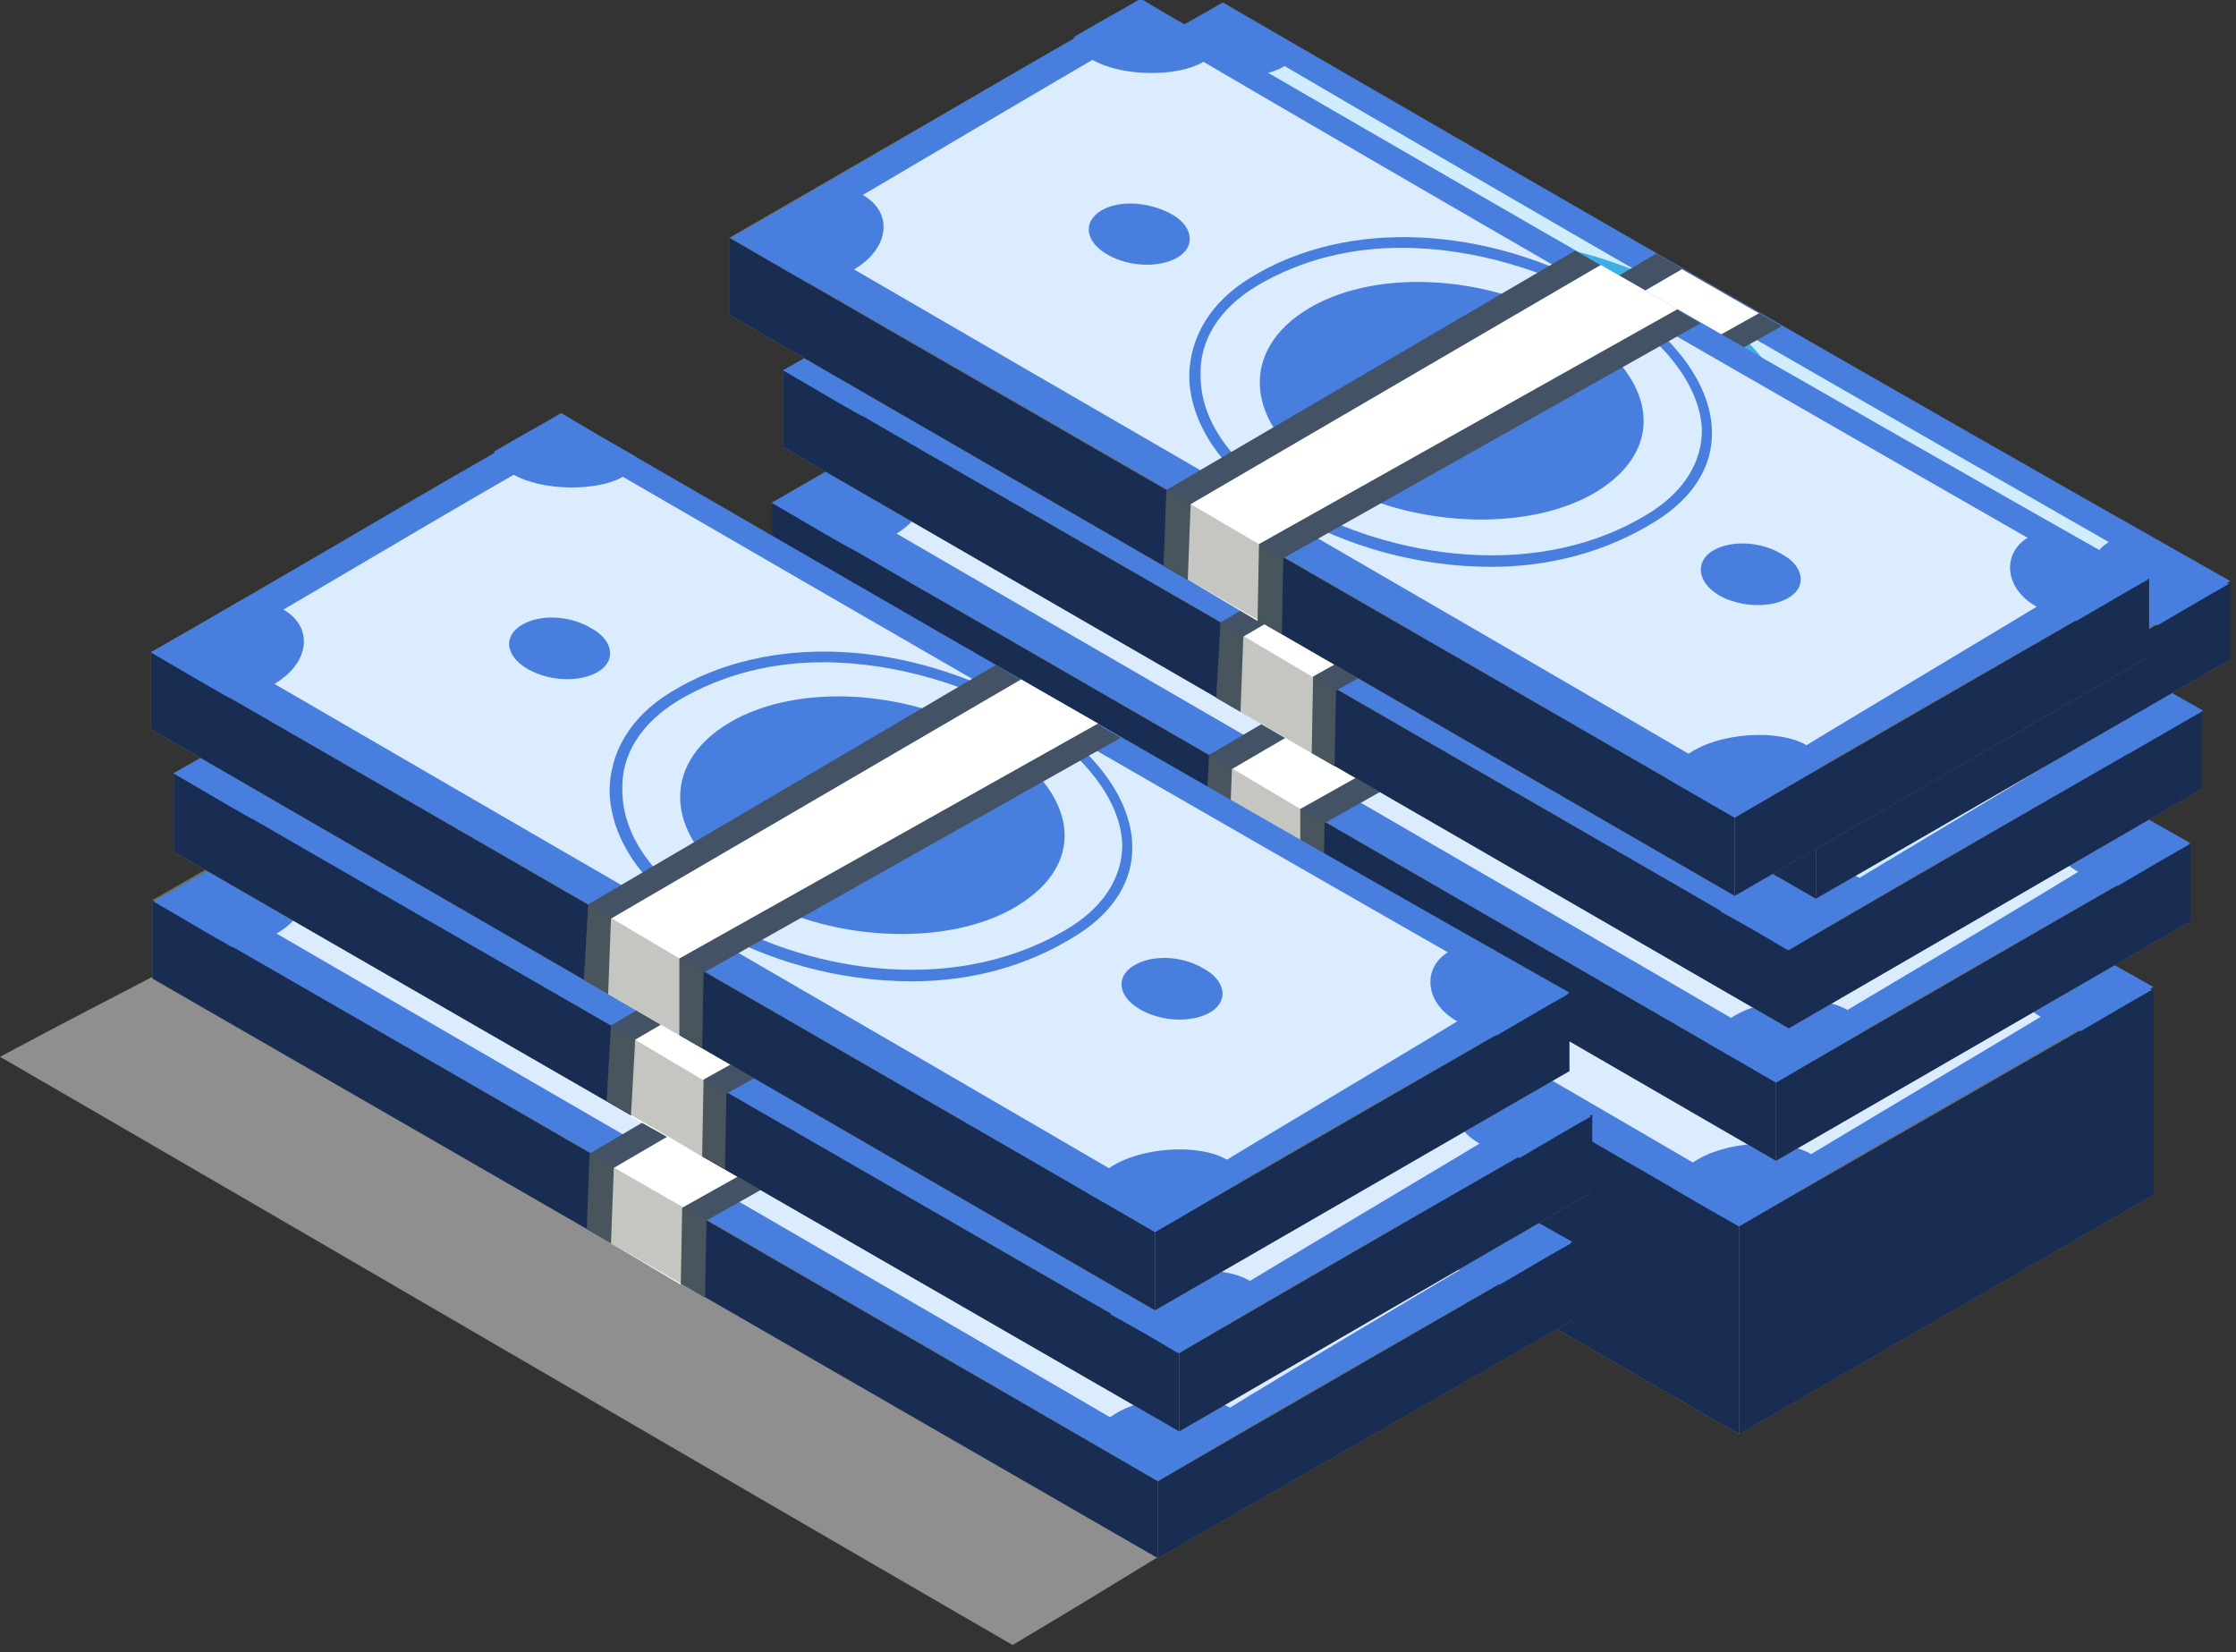
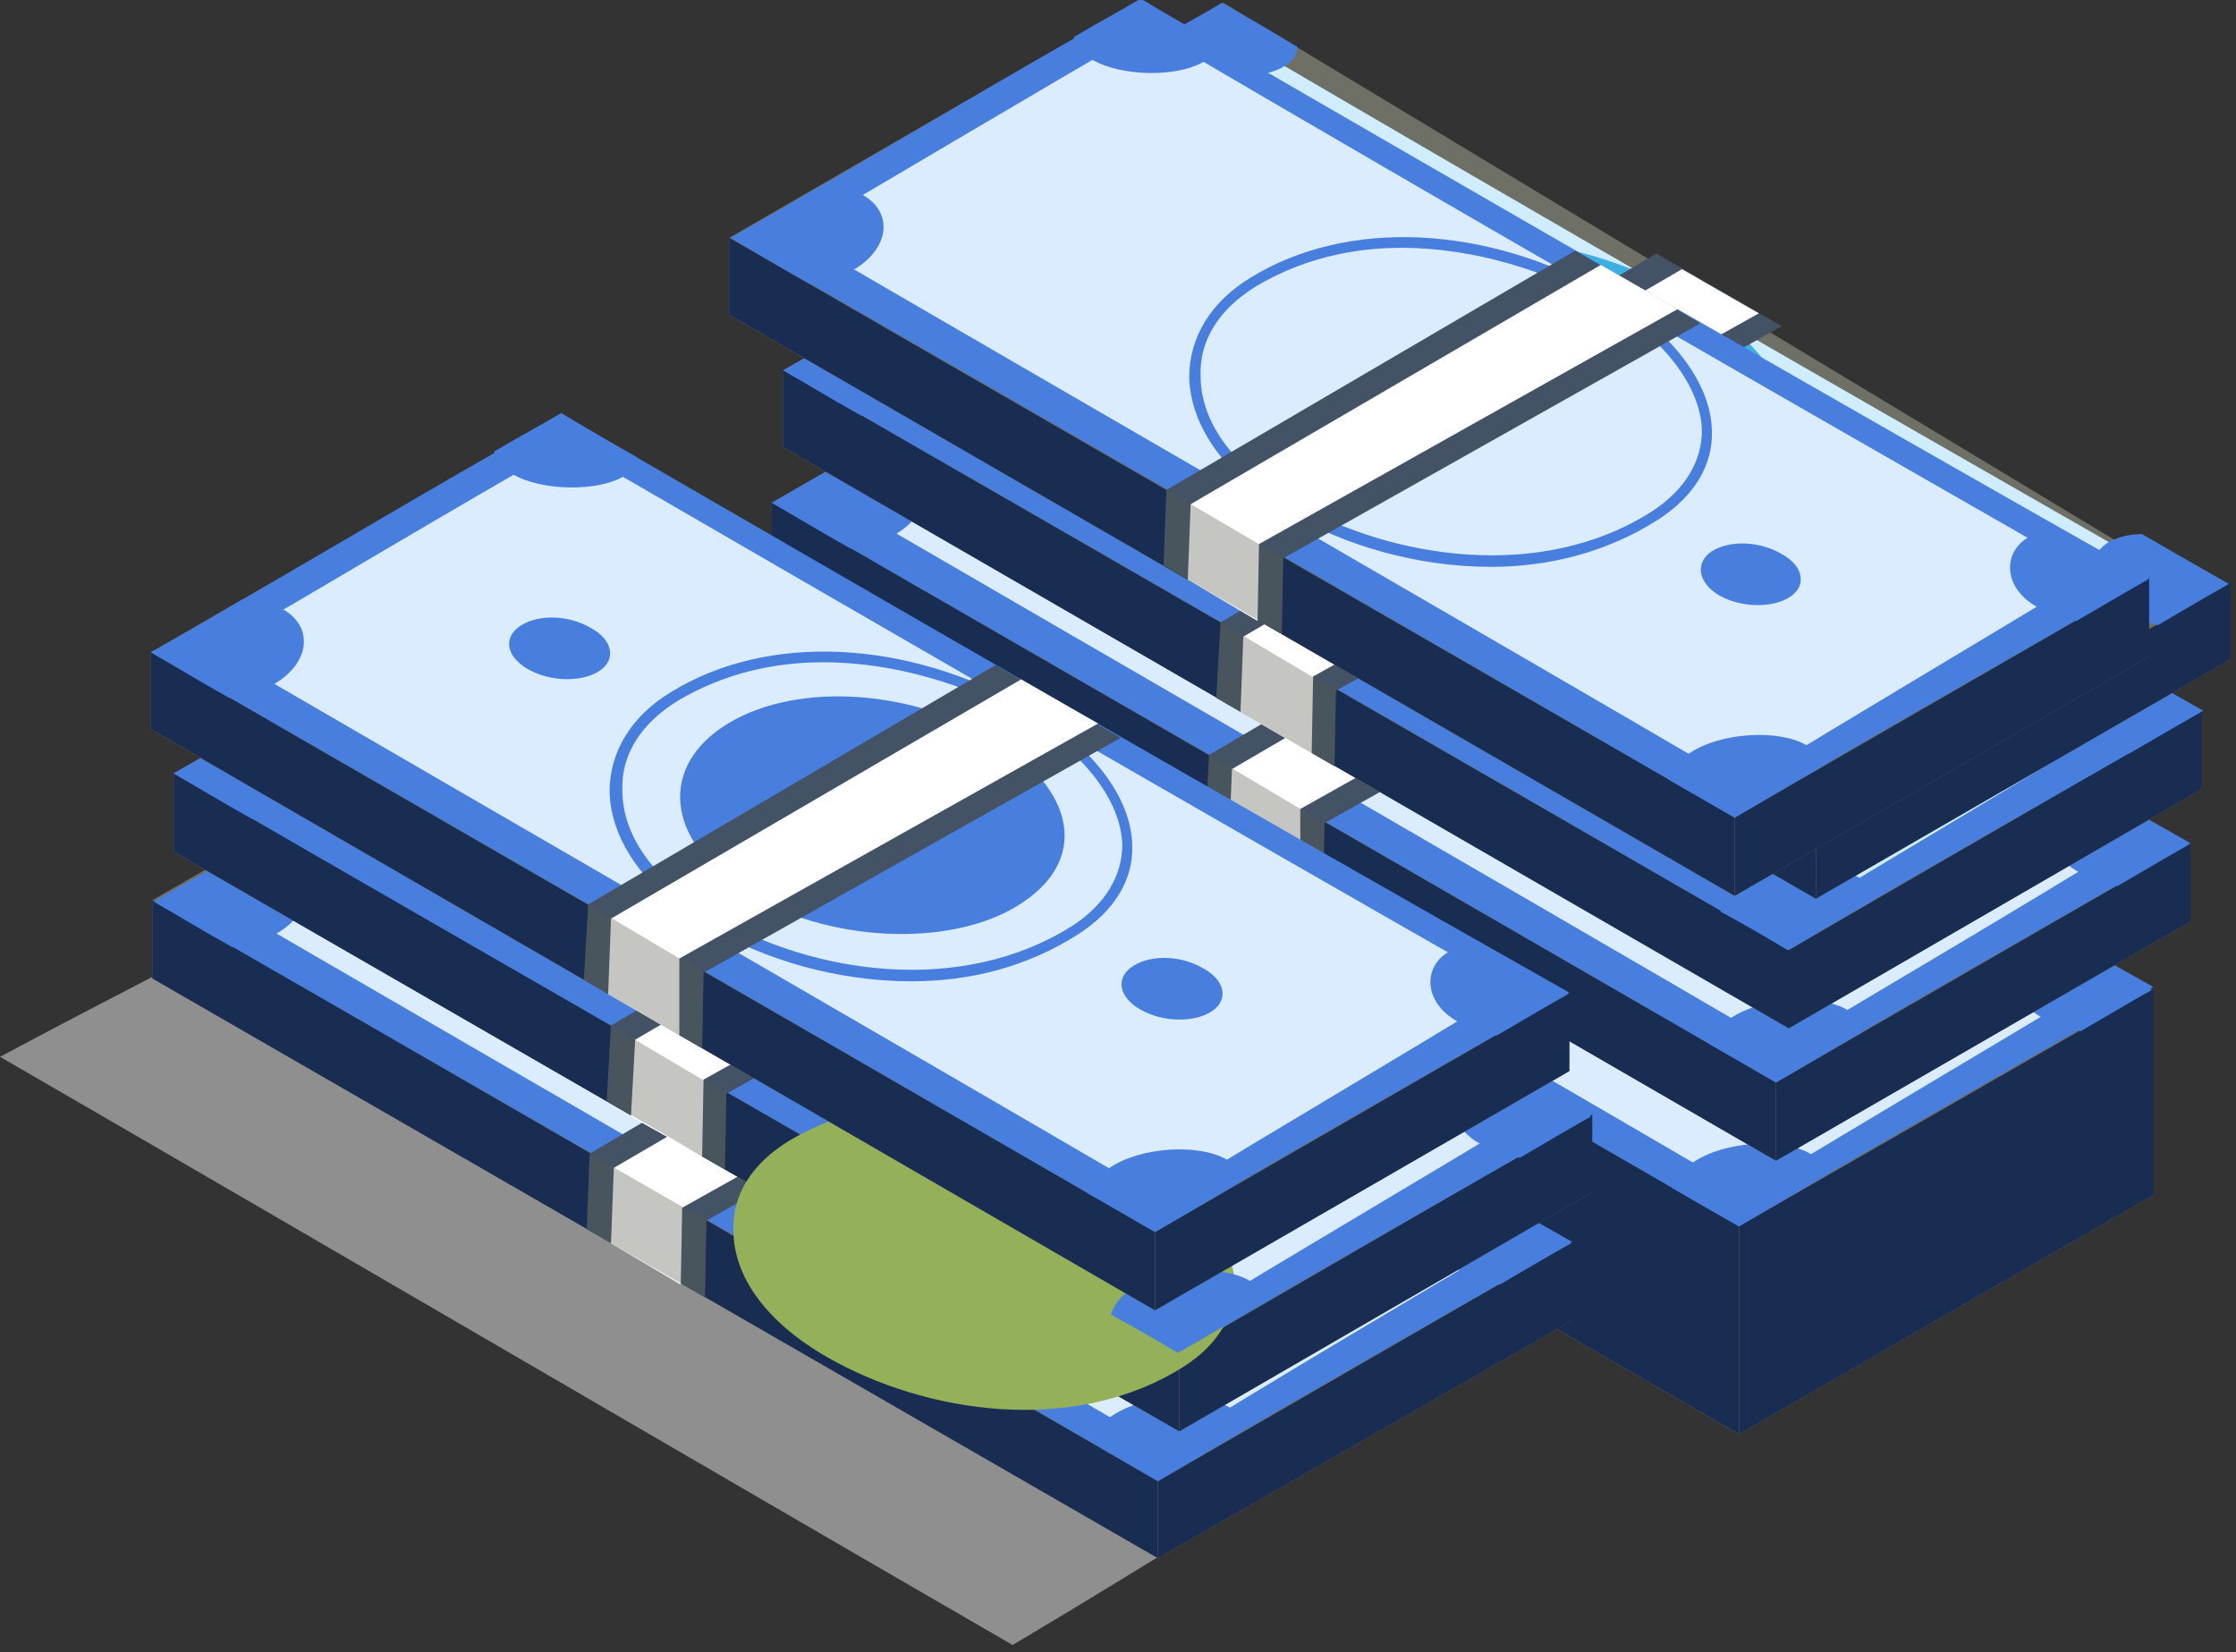
<svg xmlns="http://www.w3.org/2000/svg" width="157" height="116" viewBox="0 0 157 116">
  <rect x="0" y="0" width="157" height="116" fill="#333333" stroke="none" />
  <g>
    <g>
      <g opacity=".53">
        <path fill="#e0e0e0" d="M71.1 115.5c9.6-5.7 10.3-6.4 20-11.9C67.5 90.1 44 76.5 20.5 62.9c-8.3 5.2-9.1 5.2-20.5 11.3 23.5 13.6 47.6 27.7 71.1 41.3z" />
      </g>
      <g>
        <g>
          <path fill="#6e7066" d="M80.5 52.9l70.7 31-29.1 16.8L51.6 60z" />
        </g>
        <g>
          <path fill="#6e7066" d="M80.5 28.7l69.2 41.7-27.6 15.7-70.5-40.7z" />
        </g>
        <g>
          <path fill="#192c51" d="M151.2 69.4v14.5l-29.1 16.8V86.1z" />
        </g>
        <g>
          <path fill="#6e7066" d="M51.6 45.4V60l70.5 40.7V86.1z" />
        </g>
        <g>
          <path fill="#192c51" d="M51.6 45.4V60l70.5 40.7V86.1z" />
        </g>
        <g>
          <g>
            <g>
              <g>
                <path fill="#487fde" d="M122.1 86.1c9.6-5.7 19.4-11.2 29.1-16.8-23.7-13.3-47.2-27-70.7-40.6-9.7 5.4-19.2 11.2-28.9 16.7 23.5 13.6 47 27.1 70.5 40.7z" />
              </g>
              <g>
                <path fill="#dcecff" d="M147.1 69.1C125 56.4 102.9 43.6 80.8 30.8c-8.3 4.7-16.4 9.6-24.7 14.4 22.2 12.9 44.4 25.7 66.5 38.6 8.2-5 16.4-9.8 24.5-14.7z" />
              </g>
              <g>
                <g>
                  <path fill="#94b058" d="M93.8 62.5c5.9 3.4 14.5 3.6 19.1.4 4.7-3.2 3.4-8.2-2.5-11.6-5.8-3.4-13.9-3.8-18.6-.7-4.7 3.1-3.9 8.4 2 11.9z" />
                </g>
              </g>
              <g>
                <g>
                  <path fill="#94b058" d="M78.1 46.6c1.6.9 3.8.9 5 .1 1.2-.8.9-2.2-.6-3-1.5-.9-3.6-1-4.9-.2-1.3.8-1.1 2.2.5 3.1z" />
                </g>
              </g>
              <g>
                <g>
                  <path fill="#94b058" d="M121.1 70.5c1.6.9 3.8.9 5 .1 1.2-.8.9-2.2-.6-3-1.5-.9-3.6-1-4.9-.2-1.3.8-1.1 2.2.5 3.1z" />
                </g>
              </g>
              <g>
                <g>
                  <path fill="#94b058" d="M105 68.5c-5.2 0-10.3-1.5-14.2-3.8-4.4-2.5-6.9-6-7-9.5 0-2.8 1.5-5.3 4.3-7 6.8-4.2 16.6-3.7 25 1.1 4.5 2.6 7.3 6.2 7.4 9.6.1 2.5-1.3 4.7-3.8 6.3-3.6 2.4-7.6 3.3-11.7 3.3zm-6.2-22.4c-3.5 0-7 .8-10.2 2.7-2.6 1.6-4 3.8-3.9 6.3 0 3.3 2.4 6.5 6.6 8.9 6.8 3.9 17.3 5.6 25.1.6 2.3-1.5 3.5-3.5 3.5-5.7-.1-3.1-2.7-6.5-7-9-3.8-2-8.9-3.8-14.1-3.8z" />
                </g>
              </g>
              <g>
                <g>
                  <g>
                    <path fill="#94b058" d="M85.7 31.8c0 .5-.3 1-1 1.4-1.8 1-5.6 1-7.7-.2-.8-.5-1.2-1-1.3-1.6 2.2-1.3 3.2-1.8 4.7-2.7 2 1.1 3 1.7 5.3 3.1z" />
                  </g>
                  <g>
                    <path fill="#94b058" d="M60.9 42.4c2.1 1.2 1.9 3.7-.6 5.2-.9.5-2.1.9-3.2 1-2.5-1.4-3.6-2.1-5.5-3.2 2.4-1.3 3.7-2.1 6.4-3.7 1.1 0 2.1.3 2.9.7z" />
                  </g>
                  <g>
                    <path fill="#487fde" d="M143.3 71.4c-2.3-1.3-2.4-3.7-.7-4.8.7-.4 1.5-.6 2.4-.6 2.6 1.5 3.8 2.2 6.1 3.5-1.6.9-2.6 1.5-5 2.9-.9-.3-2-.5-2.8-1z" />
                  </g>
                  <g>
                    <path fill="#487fde" d="M117.4 83.4c.2-.6.6-1.3 1.5-1.8 2.2-1.5 6.3-1.7 8.2-.6.7.4 1.1 1 1 1.6-2.6 1.5-3.9 2.3-6 3.5-1.6-.9-2.5-1.4-4.7-2.7z" />
                  </g>
                </g>
              </g>
            </g>
          </g>
        </g>
        <g>
          <path fill="#d68856" d="M119.7 51.4L90.4 67.9l-.1 14.4-8.3-4.8.3-14.3 28.6-16.9z" />
        </g>
        <g>
          <path fill="#fff" d="M83.7 78.6l.2-14.5 28.8-16.8 5.4 3.2-29.3 16.4-.1 14.5z" />
        </g>
        <g opacity=".34">
          <path fill="#54574c" d="M90.4 67.9l-8.1-4.7-.3 14.3 8.3 4.8z" />
        </g>
      </g>
      <g>
        <g>
          <path fill="#6e7066" d="M83.1 42.8l70.7 21.9-29.1 16.8-70.5-40.8z" />
        </g>
        <g>
          <path fill="#6e7066" d="M83.1 18.6l69.2 41.7L124.7 76 54.2 35.3z" />
        </g>
        <g>
          <path fill="#192c51" d="M153.8 59.2v5.5l-29.1 16.8V76z" />
        </g>
        <g>
          <path fill="#6e7066" d="M54.2 35.3v5.4l70.5 40.8V76z" />
        </g>
        <g>
          <path fill="#192c51" d="M54.2 35.3v5.4l70.5 40.8V76z" />
        </g>
        <g>
          <g>
            <g>
              <g>
                <path fill="#487fde" d="M124.7 76c9.6-5.7 19.4-11.2 29.1-16.8-23.7-13.4-47.2-27-70.7-40.6-9.8 5.4-19.3 11.2-28.9 16.7 23.5 13.5 47 27.1 70.5 40.7z" />
              </g>
              <g>
                <path fill="#dcecff" d="M149.7 58.9c-22.2-12.7-44.3-25.4-66.3-38.3C75.1 25.3 67 30.2 58.7 35c22.2 12.9 44.4 25.7 66.5 38.6 8.2-4.9 16.4-9.7 24.5-14.7z" />
              </g>
              <g>
                <g>
                  <path fill="#94b058" d="M96.4 52.4c5.9 3.4 14.5 3.6 19.1.4 4.7-3.2 3.4-8.2-2.5-11.6-5.8-3.4-13.9-3.8-18.6-.7-4.7 3.1-3.9 8.4 2 11.9z" />
                </g>
              </g>
              <g>
                <g>
                  <path fill="#94b058" d="M80.7 36.5c1.6.9 3.8.9 5 .1 1.2-.8.9-2.2-.6-3-1.5-.8-3.6-1-4.9-.2-1.3.8-1.1 2.2.5 3.1z" />
                </g>
              </g>
              <g>
                <g>
                  <path fill="#94b058" d="M123.7 60.4c1.6.9 3.8.9 5 .1 1.2-.8.9-2.2-.6-3-1.5-.9-3.6-1-4.9-.2-1.3.8-1.1 2.2.5 3.1z" />
                </g>
              </g>
              <g>
                <g>
                  <path fill="#94b058" d="M101.4 36c-3.5 0-7 .8-10.2 2.7-2.6 1.6-4 3.8-3.9 6.3 0 3.3 2.4 6.5 6.6 8.9 6.8 3.9 17.3 5.6 25.1.6 2.3-1.5 3.5-3.5 3.5-5.7-.1-3.1-2.7-6.5-7-9-3.8-2.1-8.9-3.8-14.1-3.8z" />
                </g>
              </g>
              <g>
                <g>
                  <g>
                    <path fill="#94b058" d="M88.3 21.6c0 .5-.3 1-1 1.4-1.8 1-5.6 1-7.7-.2-.8-.5-1.2-1-1.3-1.6 2.2-1.3 3.2-1.8 4.7-2.7 2 1.2 3 1.8 5.3 3.1z" />
                  </g>
                  <g>
                    <path fill="#487fde" d="M63.5 32.3c2.1 1.2 1.9 3.7-.6 5.2-.9.5-2.1.9-3.2 1-2.5-1.4-3.6-2.1-5.5-3.2 2.4-1.3 3.7-2.1 6.4-3.7 1.1 0 2.1.2 2.9.7z" />
                  </g>
                  <g>
                    <path fill="#487fde" d="M145.9 61.2c-2.3-1.3-2.4-3.7-.7-4.8.7-.4 1.5-.6 2.4-.6 2.6 1.5 3.8 2.2 6.1 3.5-1.6.9-2.6 1.5-5 2.9-.9-.2-2-.5-2.8-1z" />
                  </g>
                  <g>
                    <path fill="#487fde" d="M120 73.3c.2-.6.6-1.3 1.5-1.8 2.2-1.5 6.3-1.7 8.2-.6.7.4 1.1 1 1 1.6-2.6 1.5-3.9 2.3-6 3.5-1.6-.9-2.5-1.5-4.7-2.7z" />
                  </g>
                </g>
              </g>
            </g>
          </g>
        </g>
        <g>
          <path fill="#435365" d="M122.3 41.3L93 57.8l-.1 5.3-8.3-4.8.3-5.3 28.6-16.8z" />
        </g>
        <g>
          <path fill="#fff" d="M86.3 59.3l.2-5.3 28.8-16.8 5.4 3.1-29.4 16.5v5.4z" />
        </g>
        <g opacity=".34">
          <path fill="#54574c" d="M93 57.8L84.9 53l-.3 5.3 8.3 4.8z" />
        </g>
      </g>
      <g>
        <g>
          <path fill="#6e7066" d="M83.9 33.5l70.7 21.9-29 16.8L55 31.4z" />
        </g>
        <g>
          <path fill="#6e7066" d="M83.9 9.3L153.2 51l-27.6 15.7L55 26z" />
        </g>
        <g>
          <path fill="#192c51" d="M154.6 49.9v5.5l-29 16.8v-5.5z" />
        </g>
        <g>
          <path fill="#6e7066" d="M55 26v5.4l70.6 40.8v-5.5z" />
        </g>
        <g>
          <path fill="#192c51" d="M55 26v5.4l70.6 40.8v-5.5z" />
        </g>
        <g>
          <g>
            <g>
              <g>
                <path fill="#487fde" d="M125.6 66.7c9.6-5.7 19.4-11.2 29.1-16.8C131 36.5 107.5 22.9 84 9.3 74.2 14.7 64.7 20.5 55 26c23.5 13.5 47.1 27.1 70.6 40.7z" />
              </g>
              <g>
                <path fill="#cfedff" d="M150.5 49.6C128.4 37 106.3 24.2 84.2 11.4c-8.3 4.7-16.4 9.6-24.7 14.4 22.2 12.9 44.4 25.7 66.5 38.6 8.2-5 16.4-9.8 24.5-14.8z" />
              </g>
              <g>
                <g>
                  <path fill="#94b058" d="M97.3 43.1c5.9 3.4 14.5 3.6 19.1.4 4.7-3.2 3.4-8.2-2.5-11.6-5.8-3.4-13.9-3.8-18.6-.7-4.8 3.1-4 8.4 2 11.9z" />
                </g>
              </g>
              <g>
                <g>
                  <path fill="#94b058" d="M81.5 27.2c1.6.9 3.8.9 5 .1 1.2-.8.9-2.2-.6-3-1.5-.9-3.6-1-4.9-.2-1.2.8-1 2.2.5 3.1z" />
                </g>
              </g>
              <g>
                <g>
                  <path fill="#94b058" d="M124.5 51.1c1.6.9 3.8.9 5 .1 1.2-.8.9-2.2-.6-3-1.5-.9-3.6-1-4.9-.2-1.3.8-1.1 2.2.5 3.1z" />
                </g>
              </g>
              <g>
                <g>
                  <path fill="#94b058" d="M108.4 49.1c-5.2 0-10.3-1.5-14.2-3.8-4.4-2.5-6.9-6-7-9.5 0-2.8 1.5-5.3 4.3-7 6.8-4.2 16.6-3.7 25 1.1 4.5 2.6 7.3 6.2 7.4 9.6.1 2.5-1.3 4.7-3.8 6.3-3.5 2.3-7.6 3.3-11.7 3.3zm-6.2-22.4c-3.5 0-7 .8-10.2 2.7-2.6 1.6-4 3.8-3.9 6.3 0 3.3 2.4 6.5 6.6 8.9 6.8 3.9 17.3 5.6 25.1.6 2.3-1.5 3.5-3.5 3.5-5.7-.1-3.1-2.7-6.5-7-9-3.8-2.1-8.9-3.8-14.1-3.8z" />
                </g>
              </g>
              <g>
                <g>
                  <g>
                    <path fill="#94b058" d="M89.2 12.3c0 .5-.3 1-1 1.4-1.8 1-5.6 1-7.7-.2-.8-.5-1.2-1-1.3-1.6 2.2-1.3 3.2-1.8 4.7-2.7 1.9 1.2 2.9 1.8 5.3 3.1z" />
                  </g>
                  <g>
                    <path fill="#487fde" d="M64.3 23c2.1 1.2 1.9 3.7-.6 5.2-.9.5-2.1.9-3.2 1-2.5-1.4-3.6-2.1-5.5-3.2 2.4-1.3 3.7-2.1 6.4-3.7 1.1 0 2.1.2 2.9.7z" />
                  </g>
                  <g>
                    <path fill="#487fde" d="M146.7 51.9c-2.3-1.3-2.4-3.7-.7-4.8.7-.4 1.5-.6 2.4-.6 2.6 1.5 3.8 2.2 6.1 3.5-1.6.9-2.6 1.5-5 2.9-.9-.2-1.9-.5-2.8-1z" />
                  </g>
                  <g>
                    <path fill="#487fde" d="M120.8 64c.2-.6.6-1.3 1.5-1.8 2.2-1.5 6.3-1.7 8.2-.6.7.4 1.1 1 1 1.6-2.6 1.5-3.9 2.3-6 3.5-1.5-.9-2.5-1.5-4.7-2.7z" />
                  </g>
                </g>
              </g>
            </g>
          </g>
        </g>
        <g>
          <path fill="#435365" d="M123.2 32L93.8 48.5l-.1 5.3-8.3-4.8.3-5.3 28.6-16.8z" />
        </g>
        <g>
          <path fill="#fff" d="M87.1 50l.2-5.3 28.8-16.8 5.5 3.1-29.4 16.5-.1 5.4z" />
        </g>
        <g opacity=".34">
          <path fill="#54574c" d="M93.8 48.5l-8.1-4.8-.3 5.3 8.3 4.8z" />
        </g>
      </g>
      <g>
        <g>
          <path fill="#6e7066" d="M85.9 24.4l70.7 21.9-29.1 16.8L57 22.4z" />
        </g>
        <g>
          <path fill="#6e7066" d="M85.9.2l69.2 41.7-27.6 15.7L57 16.9z" />
        </g>
        <g>
          <path fill="#192c51" d="M156.6 40.9v5.4l-29.1 16.8v-5.5z" />
        </g>
        <g>
          <path fill="#6e7066" d="M57 16.9v5.5l70.5 40.7v-5.5z" />
        </g>
        <g>
          <path fill="#192c51" d="M57 16.9v5.5l70.5 40.7v-5.5z" />
        </g>
        <g>
          <g>
            <g>
              <g>
-                 <path fill="#487fde" d="M127.5 57.6c9.6-5.7 19.4-11.2 29.1-16.8-23.7-13.4-47.2-27-70.7-40.6C76.1 5.6 66.6 11.4 57 16.9c23.5 13.6 47 27.1 70.5 40.7z" />
-               </g>
+                 </g>
              <g>
                <path fill="#cfedff" d="M152.5 40.6c-22.2-12.7-44.3-25.4-66.3-38.3-8.3 4.7-16.4 9.6-24.7 14.4 22.2 12.9 44.4 25.7 66.5 38.6 8.1-5 16.4-9.8 24.5-14.7z" />
              </g>
              <g>
                <g>
                  <path fill="#94b058" d="M99.2 34c5.9 3.4 14.5 3.6 19.1.4 4.7-3.2 3.4-8.2-2.5-11.6-5.8-3.4-13.9-3.8-18.6-.7-4.7 3.1-3.9 8.4 2 11.9z" />
                </g>
              </g>
              <g>
                <g>
                  <path fill="#94b058" d="M83.5 18.1c1.6.9 3.8.9 5 .1 1.2-.8.9-2.2-.6-3-1.5-.9-3.6-1-4.9-.2-1.3.8-1.1 2.2.5 3.1z" />
                </g>
              </g>
              <g>
                <g>
                  <path fill="#94b058" d="M126.5 42c1.6.9 3.8.9 5 .1 1.2-.8.9-2.2-.6-3-1.5-.9-3.6-1-4.9-.2-1.3.8-1.1 2.2.5 3.1z" />
                </g>
              </g>
              <g>
                <g>
                  <path fill="#3eafe3" d="M110.4 40c-5.2 0-10.3-1.5-14.2-3.8-4.4-2.5-6.9-6-7-9.5 0-2.8 1.5-5.3 4.3-7 6.8-4.2 16.6-3.7 25 1.1 4.5 2.6 7.3 6.2 7.4 9.6.1 2.5-1.3 4.7-3.8 6.3-3.6 2.4-7.6 3.3-11.7 3.3zm-6.2-22.3c-3.5 0-7 .8-10.2 2.7-2.6 1.6-4 3.8-3.9 6.3 0 3.3 2.4 6.5 6.6 8.9 6.8 3.9 17.3 5.6 25.1.6 2.3-1.5 3.5-3.5 3.5-5.7-.1-3.1-2.7-6.5-7-9-3.8-2.1-8.9-3.8-14.1-3.8z" />
                </g>
              </g>
              <g>
                <g>
                  <g>
                    <path fill="#487fde" d="M91.1 3.3c0 .5-.3 1-1 1.4-1.8 1-5.6 1-7.7-.2-.8-.5-1.2-1-1.3-1.6 2.2-1.3 3.2-1.8 4.7-2.7 1.9 1.1 3 1.7 5.3 3.1z" />
                  </g>
                  <g>
                    <path fill="#94b058" d="M66.3 13.9c2.1 1.2 1.9 3.7-.6 5.2-.9.5-2.1.9-3.2 1-2.5-1.4-3.6-2.1-5.5-3.2 2.4-1.3 3.7-2.1 6.4-3.7 1.1.1 2.1.3 2.9.7z" />
                  </g>
                  <g>
                    <path fill="#487fde" d="M148.7 42.9c-2.3-1.3-2.4-3.7-.7-4.8.7-.4 1.5-.6 2.4-.6 2.6 1.5 3.8 2.2 6.1 3.5-1.6.9-2.6 1.5-5 2.9-.9-.3-2-.5-2.8-1z" />
                  </g>
                  <g>
                    <path fill="#94b058" d="M122.8 54.9c.2-.6.6-1.3 1.5-1.8 2.2-1.5 6.3-1.7 8.2-.6.7.4 1.1 1 1 1.6-2.6 1.5-3.9 2.3-6 3.5-1.6-.9-2.5-1.4-4.7-2.7z" />
                  </g>
                </g>
              </g>
            </g>
          </g>
        </g>
        <g>
          <path fill="#435365" d="M125.1 22.9L95.8 39.4l-.1 5.3-8.3-4.8.3-5.2 28.6-16.9z" />
        </g>
        <g>
          <path fill="#fff" d="M89.1 41l.2-5.4 28.8-16.7 5.4 3.1-29.4 16.4-.1 5.4z" />
        </g>
        <g opacity=".34">
          <path fill="#54574c" d="M95.8 39.4l-8.1-4.7-.3 5.3 8.3 4.7z" />
        </g>
      </g>
      <g>
        <g>
          <path fill="#6e7066" d="M80.1 24.2l70.8 21.9-29.1 16.8-70.6-40.8z" />
        </g>
        <g>
          <path fill="#6e7066" d="M80.1 0l69.3 41.7-27.6 15.7-70.6-40.7z" />
        </g>
        <g>
          <path fill="#192c51" d="M150.9 40.6v5.5l-29.1 16.8v-5.5z" />
        </g>
        <g>
          <path fill="#6e7066" d="M51.2 16.7v5.4l70.6 40.8v-5.5z" />
        </g>
        <g>
          <path fill="#192c51" d="M51.2 16.7v5.4l70.6 40.8v-5.5z" />
        </g>
        <g>
          <g>
            <g>
              <g>
                <path fill="#487fde" d="M121.8 57.4c9.6-5.7 19.4-11.2 29.1-16.8-23.7-13.4-47.2-27-70.7-40.6C70.5 5.4 61 11.2 51.3 16.7c23.5 13.5 47 27.1 70.5 40.7z" />
              </g>
              <g>
                <path fill="#dcecff" d="M146.8 40.3C124.6 27.6 102.5 14.9 80.5 2 72.2 6.8 64 11.7 55.8 16.5c22.2 12.9 44.4 25.7 66.5 38.6 8.1-5 16.3-9.8 24.5-14.8z" />
              </g>
              <g>
                <g>
-                   <path fill="#487fde" d="M93.5 33.8c5.9 3.4 14.5 3.6 19.1.4 4.6-3.2 3.4-8.2-2.5-11.6-5.8-3.4-13.9-3.8-18.6-.7-4.7 3.1-3.9 8.4 2 11.9z" />
-                 </g>
-               </g>
-               <g>
-                 <g>
-                   <path fill="#487fde" d="M77.8 17.9c1.6.9 3.8.9 5 .1 1.2-.8.9-2.2-.6-3-1.5-.8-3.6-1-4.9-.2-1.3.8-1.1 2.2.5 3.1z" />
-                 </g>
+                   </g>
+               </g>
+               <g>
+                 <g>
+                   </g>
              </g>
              <g>
                <g>
                  <path fill="#487fde" d="M120.7 41.8c1.6.9 3.8.9 5 .1 1.2-.8.9-2.2-.6-3-1.5-.9-3.6-1-4.9-.2-1.2.8-1 2.2.5 3.1z" />
                </g>
              </g>
              <g>
                <g>
                  <path fill="#487fde" d="M104.7 39.8c-5.2 0-10.3-1.5-14.2-3.8-4.4-2.5-6.9-6-7-9.5 0-2.8 1.5-5.3 4.3-7 6.8-4.2 16.6-3.7 25 1.1 4.5 2.6 7.3 6.2 7.4 9.6.1 2.5-1.3 4.7-3.8 6.3-3.6 2.3-7.7 3.3-11.7 3.3zm-6.3-22.4c-3.5 0-7 .8-10.2 2.7-2.6 1.6-4 3.8-3.9 6.3 0 3.3 2.4 6.5 6.6 8.9 6.8 3.9 17.3 5.6 25.1.6 2.3-1.5 3.5-3.5 3.5-5.7-.1-3.1-2.7-6.5-7-9-3.8-2.1-8.9-3.8-14.1-3.8z" />
                </g>
              </g>
              <g>
                <g>
                  <path fill="#487fde" d="M85.4 3c0 .5-.3 1-1 1.4-1.8 1-5.6 1-7.7-.2-.8-.5-1.2-1-1.3-1.6 2.2-1.3 3.2-1.8 4.7-2.7 1.9 1.2 3 1.8 5.3 3.1z" />
                </g>
                <g>
                  <path fill="#487fde" d="M60.6 13.7c2.1 1.2 1.9 3.7-.6 5.2-.9.5-2.1.9-3.2 1-2.5-1.4-3.6-2.1-5.5-3.2 2.4-1.3 3.7-2.1 6.4-3.7 1.1 0 2.1.2 2.9.7z" />
                </g>
                <g>
                  <path fill="#487fde" d="M143 42.6c-2.3-1.3-2.4-3.7-.7-4.8.7-.4 1.5-.6 2.4-.6 2.6 1.5 3.8 2.2 6.1 3.5-1.6.9-2.6 1.5-5 2.9-1-.2-2-.5-2.8-1z" />
                </g>
                <g>
                  <path fill="#487fde" d="M117.1 54.7c.2-.6.6-1.3 1.5-1.8 2.2-1.5 6.3-1.7 8.2-.6.7.4 1.1 1 1 1.6-2.6 1.5-3.9 2.3-6 3.5-1.6-.9-2.6-1.5-4.7-2.7z" />
                </g>
              </g>
            </g>
          </g>
        </g>
        <g>
          <path fill="#435365" d="M119.4 22.7L90.1 39.2l-.1 5.3-8.3-4.8.2-5.3 28.7-16.8z" />
        </g>
        <g>
          <path fill="#fff" d="M83.4 40.7l.2-5.3 28.8-16.8 5.4 3.1-29.4 16.5-.1 5.4z" />
        </g>
        <g opacity=".34">
          <path fill="#54574c" d="M90.1 39.2l-8.2-4.8-.2 5.3 8.3 4.8z" />
        </g>
      </g>
      <g>
        <g>
          <path fill="#6e7066" d="M39.6 70.7l70.8 22-29.1 16.7-70.6-40.7z" />
        </g>
        <g>
          <path fill="#6e7066" d="M39.6 46.6l69.3 41.6L81.3 104 10.7 63.2z" />
        </g>
        <g>
          <path fill="#192c51" d="M110.4 87.2v5.5l-29.1 16.7V104z" />
        </g>
        <g>
          <path fill="#6e7066" d="M10.7 63.2v5.5l70.6 40.7V104z" />
        </g>
        <g>
          <path fill="#192c51" d="M10.7 63.2v5.5l70.6 40.7V104z" />
        </g>
        <g>
          <g>
            <g>
              <g>
                <path fill="#487fde" d="M81.3 104c9.6-5.7 19.4-11.2 29.1-16.8-23.7-13.4-47.2-27-70.7-40.6C30 52 20.5 57.8 10.8 63.3c23.5 13.5 47 27 70.5 40.7z" />
              </g>
              <g>
                <path fill="#dcecff" d="M106.3 86.9C84.1 74.2 62 61.5 39.9 48.7c-8.3 4.7-16.4 9.6-24.7 14.4C37.4 76 59.6 88.8 81.7 101.7c8.2-5.1 16.4-9.9 24.6-14.8z" />
              </g>
              <g>
                <g>
                  <path fill="#94b058" d="M53 80.3c5.9 3.4 14.5 3.6 19.1.4 4.6-3.2 3.4-8.2-2.5-11.6-5.8-3.4-13.9-3.8-18.6-.7-4.7 3.1-3.9 8.5 2 11.9z" />
                </g>
              </g>
              <g>
                <g>
                  <path fill="#94b058" d="M37.3 64.5c1.6.9 3.8.9 5 .1 1.2-.8.9-2.2-.6-3-1.5-.9-3.6-1-4.9-.2-1.3.8-1.1 2.2.5 3.1z" />
                </g>
              </g>
              <g>
                <g>
                  <path fill="#94b058" d="M80.2 88.4c1.6.9 3.8.9 5 .1 1.2-.8.9-2.2-.6-3-1.5-.9-3.6-1-4.9-.2-1.2.8-1 2.2.5 3.1z" />
                </g>
              </g>
              <g>
                <g>
                  <path fill="#3eafe3" d="M57.9 64c-3.5 0-7 .8-10.2 2.7-2.6 1.6-4 3.8-3.9 6.3 0 3.3 2.4 6.5 6.6 8.9 6.8 3.9 17.3 5.6 25.1.6C77.8 81 79 79 79 76.8c-.1-3.1-2.7-6.5-7-9-3.8-2.1-8.9-3.8-14.1-3.8z" />
                </g>
              </g>
              <g>
                <g>
                  <g>
                    <path fill="#94b058" d="M44.9 49.6c0 .5-.3 1-1 1.4-1.8 1-5.6 1-7.7-.2-.8-.5-1.2-1-1.3-1.6 2.2-1.3 3.2-1.8 4.7-2.7 1.9 1.2 3 1.8 5.3 3.1z" />
                  </g>
                  <g>
                    <path fill="#487fde" d="M20.1 60.3c2.1 1.2 1.9 3.7-.6 5.2-.9.5-2.1.9-3.2 1-2.5-1.4-3.6-2.1-5.5-3.2 2.4-1.3 3.7-2.1 6.4-3.7 1.1 0 2.1.2 2.9.7z" />
                  </g>
                  <g>
                    <path fill="#487fde" d="M102.5 89.2c-2.3-1.3-2.4-3.7-.7-4.8.7-.4 1.5-.6 2.4-.6 2.6 1.5 3.8 2.2 6.1 3.5-1.6.9-2.6 1.5-5 2.9-1-.2-2-.5-2.8-1z" />
                  </g>
                  <g>
                    <path fill="#487fde" d="M76.6 101.2c.2-.6.6-1.3 1.5-1.8 2.2-1.5 6.3-1.7 8.2-.6.7.4 1.1 1 1 1.6-2.6 1.5-3.9 2.3-6 3.5-1.6-.9-2.6-1.4-4.7-2.7z" />
                  </g>
                </g>
              </g>
            </g>
          </g>
        </g>
        <g>
          <path fill="#435365" d="M78.9 69.2L49.6 85.7l-.1 5.4-8.3-4.8.2-5.3 28.7-16.9z" />
        </g>
        <g>
          <path fill="#fff" d="M42.9 87.3l.2-5.3 28.8-16.8 5.4 3.1-29.4 16.5-.1 5.4z" />
        </g>
        <g opacity=".34">
          <path fill="#54574c" d="M49.6 85.7L41.4 81l-.2 5.3 8.3 4.8z" />
        </g>
      </g>
      <g>
        <g>
          <path fill="#6e7066" d="M41.1 61.8l70.7 21.9-29 16.8-70.6-40.7z" />
        </g>
        <g>
          <path fill="#6e7066" d="M41.1 37.6l69.3 41.7L82.8 95 12.2 54.3z" />
        </g>
        <g>
          <path fill="#192c51" d="M111.8 78.2v5.5l-29 16.8V95z" />
        </g>
        <g>
          <path fill="#6e7066" d="M12.2 54.3v5.5l70.6 40.7V95z" />
        </g>
        <g>
          <path fill="#192c51" d="M12.2 54.3v5.5l70.6 40.7V95z" />
        </g>
        <g>
          <g>
            <g>
              <g>
                <path fill="#487fde" d="M82.8 95c9.6-5.7 19.4-11.2 29.1-16.8-23.7-13.4-47.2-27-70.7-40.6-9.8 5.4-19.3 11.2-29 16.7C35.7 67.9 59.3 81.4 82.8 95z" />
              </g>
              <g>
                <path fill="#dcecff" d="M107.7 78C85.6 65.3 63.5 52.5 41.4 39.7c-8.3 4.7-16.4 9.6-24.7 14.4C38.9 67 61.1 79.8 83.2 92.7c8.2-5 16.4-9.8 24.5-14.7z" />
              </g>
              <g>
                <g>
                  <path fill="#94b058" d="M54.5 71.4c5.9 3.4 14.5 3.6 19.1.4 4.6-3.2 3.4-8.2-2.5-11.6-5.8-3.4-13.9-3.8-18.6-.7-4.8 3.1-4 8.4 2 11.9z" />
                </g>
              </g>
              <g>
                <g>
                  <path fill="#94b058" d="M38.7 55.5c1.6.9 3.8.9 5 .1 1.2-.8.9-2.2-.6-3-1.5-.9-3.6-1-4.9-.2-1.2.8-1 2.2.5 3.1z" />
                </g>
              </g>
              <g>
                <g>
                  <path fill="#94b058" d="M81.7 79.4c1.6.9 3.8.9 5 .1 1.2-.8.9-2.2-.6-3-1.5-.9-3.6-1-4.9-.2-1.3.8-1.1 2.2.5 3.1z" />
                </g>
              </g>
              <g>
                <g>
-                   <path fill="#94b058" d="M65.6 77.4c-5.2 0-10.3-1.5-14.2-3.8-4.4-2.5-6.9-6-7-9.5 0-2.8 1.5-5.3 4.3-7 6.8-4.2 16.6-3.7 25 1.1 4.5 2.6 7.3 6.2 7.4 9.6.1 2.5-1.3 4.7-3.8 6.3-3.5 2.4-7.6 3.3-11.7 3.3zM59.4 55c-3.5 0-7 .8-10.2 2.7-2.6 1.6-4 3.8-3.9 6.3 0 3.3 2.4 6.5 6.6 8.9 6.8 3.9 17.3 5.6 25.1.6 2.3-1.5 3.5-3.5 3.5-5.7-.1-3.1-2.7-6.5-7-9-3.8-2-8.9-3.8-14.1-3.8z" />
+                   <path fill="#94b058" d="M65.6 77.4c-5.2 0-10.3-1.5-14.2-3.8-4.4-2.5-6.9-6-7-9.5 0-2.8 1.5-5.3 4.3-7 6.8-4.2 16.6-3.7 25 1.1 4.5 2.6 7.3 6.2 7.4 9.6.1 2.5-1.3 4.7-3.8 6.3-3.5 2.4-7.6 3.3-11.7 3.3zc-3.5 0-7 .8-10.2 2.7-2.6 1.6-4 3.8-3.9 6.3 0 3.3 2.4 6.5 6.6 8.9 6.8 3.9 17.3 5.6 25.1.6 2.3-1.5 3.5-3.5 3.5-5.7-.1-3.1-2.7-6.5-7-9-3.8-2-8.9-3.8-14.1-3.8z" />
                </g>
              </g>
              <g>
                <g>
                  <g>
                    <path fill="#94b058" d="M46.4 40.7c0 .5-.3 1-1 1.4-1.8 1-5.6 1-7.7-.2-.8-.5-1.2-1-1.3-1.6 2.2-1.3 3.2-1.8 4.7-2.7 1.9 1.1 3 1.7 5.3 3.1z" />
                  </g>
                  <g>
                    <path fill="#487fde" d="M21.5 51.3c2.1 1.2 1.9 3.7-.6 5.2-.9.5-2.1.9-3.2 1-2.5-1.4-3.6-2.1-5.5-3.2 2.4-1.3 3.7-2.1 6.4-3.7 1.1 0 2.1.3 2.9.7z" />
                  </g>
                  <g>
                    <path fill="#487fde" d="M103.9 80.3c-2.3-1.3-2.4-3.7-.7-4.8.7-.4 1.5-.6 2.4-.6 2.6 1.5 3.8 2.2 6.1 3.5-1.6.9-2.6 1.5-5 2.9-.9-.3-1.9-.6-2.8-1z" />
                  </g>
                  <g>
                    <path fill="#487fde" d="M78 92.3c.2-.6.6-1.3 1.5-1.8 2.2-1.5 6.3-1.7 8.2-.6.7.4 1.1 1 1 1.6-2.6 1.5-3.9 2.3-6 3.5-1.5-.9-2.5-1.5-4.7-2.7z" />
                  </g>
                </g>
              </g>
            </g>
          </g>
        </g>
        <g>
          <path fill="#435365" d="M80.4 60.3L51 76.8l-.1 5.3-8.3-4.8.3-5.3 28.6-16.8z" />
        </g>
        <g>
          <path fill="#fff" d="M44.3 78.4l.3-5.4 28.7-16.8 5.5 3.2-29.4 16.4-.1 5.4z" />
        </g>
        <g opacity=".34">
          <path fill="#54574c" d="M51 76.8L42.9 72l-.3 5.3 8.3 4.8z" />
        </g>
      </g>
      <g>
        <g>
          <path fill="#6e7066" d="M39.5 53.2l70.7 22L81.1 92 10.6 51.2z" />
        </g>
        <g>
          <path fill="#6e7066" d="M39.5 29.1l69.2 41.6-27.6 15.8-70.5-40.7z" />
        </g>
        <g>
          <path fill="#192c51" d="M110.2 69.7v5.5L81.1 92v-5.5z" />
        </g>
        <g>
          <path fill="#6e7066" d="M10.6 45.8v5.4L81.1 92v-5.5z" />
        </g>
        <g>
          <path fill="#192c51" d="M10.6 45.8v5.4L81.1 92v-5.5z" />
        </g>
        <g>
          <g>
            <g>
              <g>
                <path fill="#487fde" d="M81.1 86.5c9.6-5.7 19.4-11.2 29.1-16.8-23.7-13.4-47.2-27-70.7-40.6-9.7 5.4-19.2 11.2-28.9 16.7 23.5 13.5 47 27.1 70.5 40.7z" />
              </g>
              <g>
                <path fill="#dcecff" d="M106.1 69.4C84 56.8 61.9 44 39.8 31.2c-8.3 4.7-16.4 9.6-24.7 14.4 22.2 12.9 44.4 25.7 66.5 38.6 8.1-5 16.4-9.8 24.5-14.8z" />
              </g>
              <g>
                <g>
                  <path fill="#487fde" d="M52.8 62.9c5.9 3.4 14.5 3.6 19.1.4 4.7-3.2 3.4-8.2-2.5-11.6-5.8-3.4-13.9-3.8-18.6-.7-4.7 3.1-3.9 8.4 2 11.9z" />
                </g>
              </g>
              <g>
                <g>
                  <path fill="#487fde" d="M37.1 47c1.6.9 3.8.9 5 .1 1.2-.8.9-2.2-.6-3-1.5-.9-3.6-1-4.9-.2-1.3.8-1.1 2.2.5 3.1z" />
                </g>
              </g>
              <g>
                <g>
                  <path fill="#487fde" d="M80.1 70.9c1.6.9 3.8.9 5 .1 1.2-.8.9-2.2-.6-3-1.5-.9-3.6-1-4.9-.2-1.3.8-1.1 2.2.5 3.1z" />
                </g>
              </g>
              <g>
                <g>
                  <path fill="#487fde" d="M64 68.9c-5.2 0-10.3-1.5-14.2-3.8-4.4-2.5-6.9-6-7-9.5 0-2.8 1.5-5.3 4.3-7 6.8-4.2 16.6-3.7 25 1.1 4.5 2.6 7.3 6.2 7.4 9.6.1 2.5-1.3 4.7-3.8 6.3-3.6 2.3-7.6 3.3-11.7 3.3zm-6.2-22.4c-3.5 0-7 .8-10.2 2.7-2.6 1.6-4 3.8-3.9 6.3 0 3.3 2.4 6.5 6.6 8.9 6.7 3.9 17.1 5.6 25 .6 2.3-1.5 3.5-3.5 3.5-5.7-.1-3.1-2.7-6.5-7-9-3.7-2.1-8.8-3.8-14-3.8z" />
                </g>
              </g>
              <g>
                <g>
                  <path fill="#487fde" d="M44.7 32.1c0 .5-.3 1-1 1.4-1.8 1-5.6 1-7.7-.2-.8-.5-1.2-1-1.3-1.6 2.2-1.3 3.2-1.8 4.7-2.7 2 1.2 3 1.8 5.3 3.1z" />
                </g>
                <g>
                  <path fill="#487fde" d="M19.9 42.8c2.1 1.2 1.9 3.7-.6 5.2-.9.5-2.1.9-3.2 1-2.5-1.4-3.6-2.1-5.5-3.2 2.4-1.3 3.7-2.1 6.4-3.7 1.1 0 2.1.2 2.9.7z" />
                </g>
                <g>
                  <path fill="#487fde" d="M102.3 71.7c-2.3-1.3-2.4-3.7-.7-4.8.7-.4 1.5-.6 2.4-.6 2.6 1.5 3.8 2.2 6.1 3.5-1.6.9-2.6 1.5-5 2.9-.9-.2-2-.5-2.8-1z" />
                </g>
                <g>
                  <path fill="#487fde" d="M76.4 83.8c.2-.6.6-1.3 1.5-1.8 2.2-1.5 6.3-1.7 8.2-.6.7.4 1.1 1 1 1.6-2.6 1.5-3.9 2.3-6 3.5-1.6-.9-2.5-1.5-4.7-2.7z" />
                </g>
              </g>
            </g>
          </g>
        </g>
        <g>
          <path fill="#435365" d="M78.7 51.8L49.4 68.3l-.1 5.3-8.3-4.8.3-5.3 28.6-16.8z" />
        </g>
        <g>
          <path fill="#fff" d="M42.7 69.8l.2-5.3 28.8-16.8 5.4 3.1-29.4 16.5v5.4z" />
        </g>
        <g opacity=".34">
          <path fill="#54574c" d="M49.4 68.3l-8.1-4.8-.3 5.3 8.3 4.8z" />
        </g>
      </g>
    </g>
  </g>
</svg>